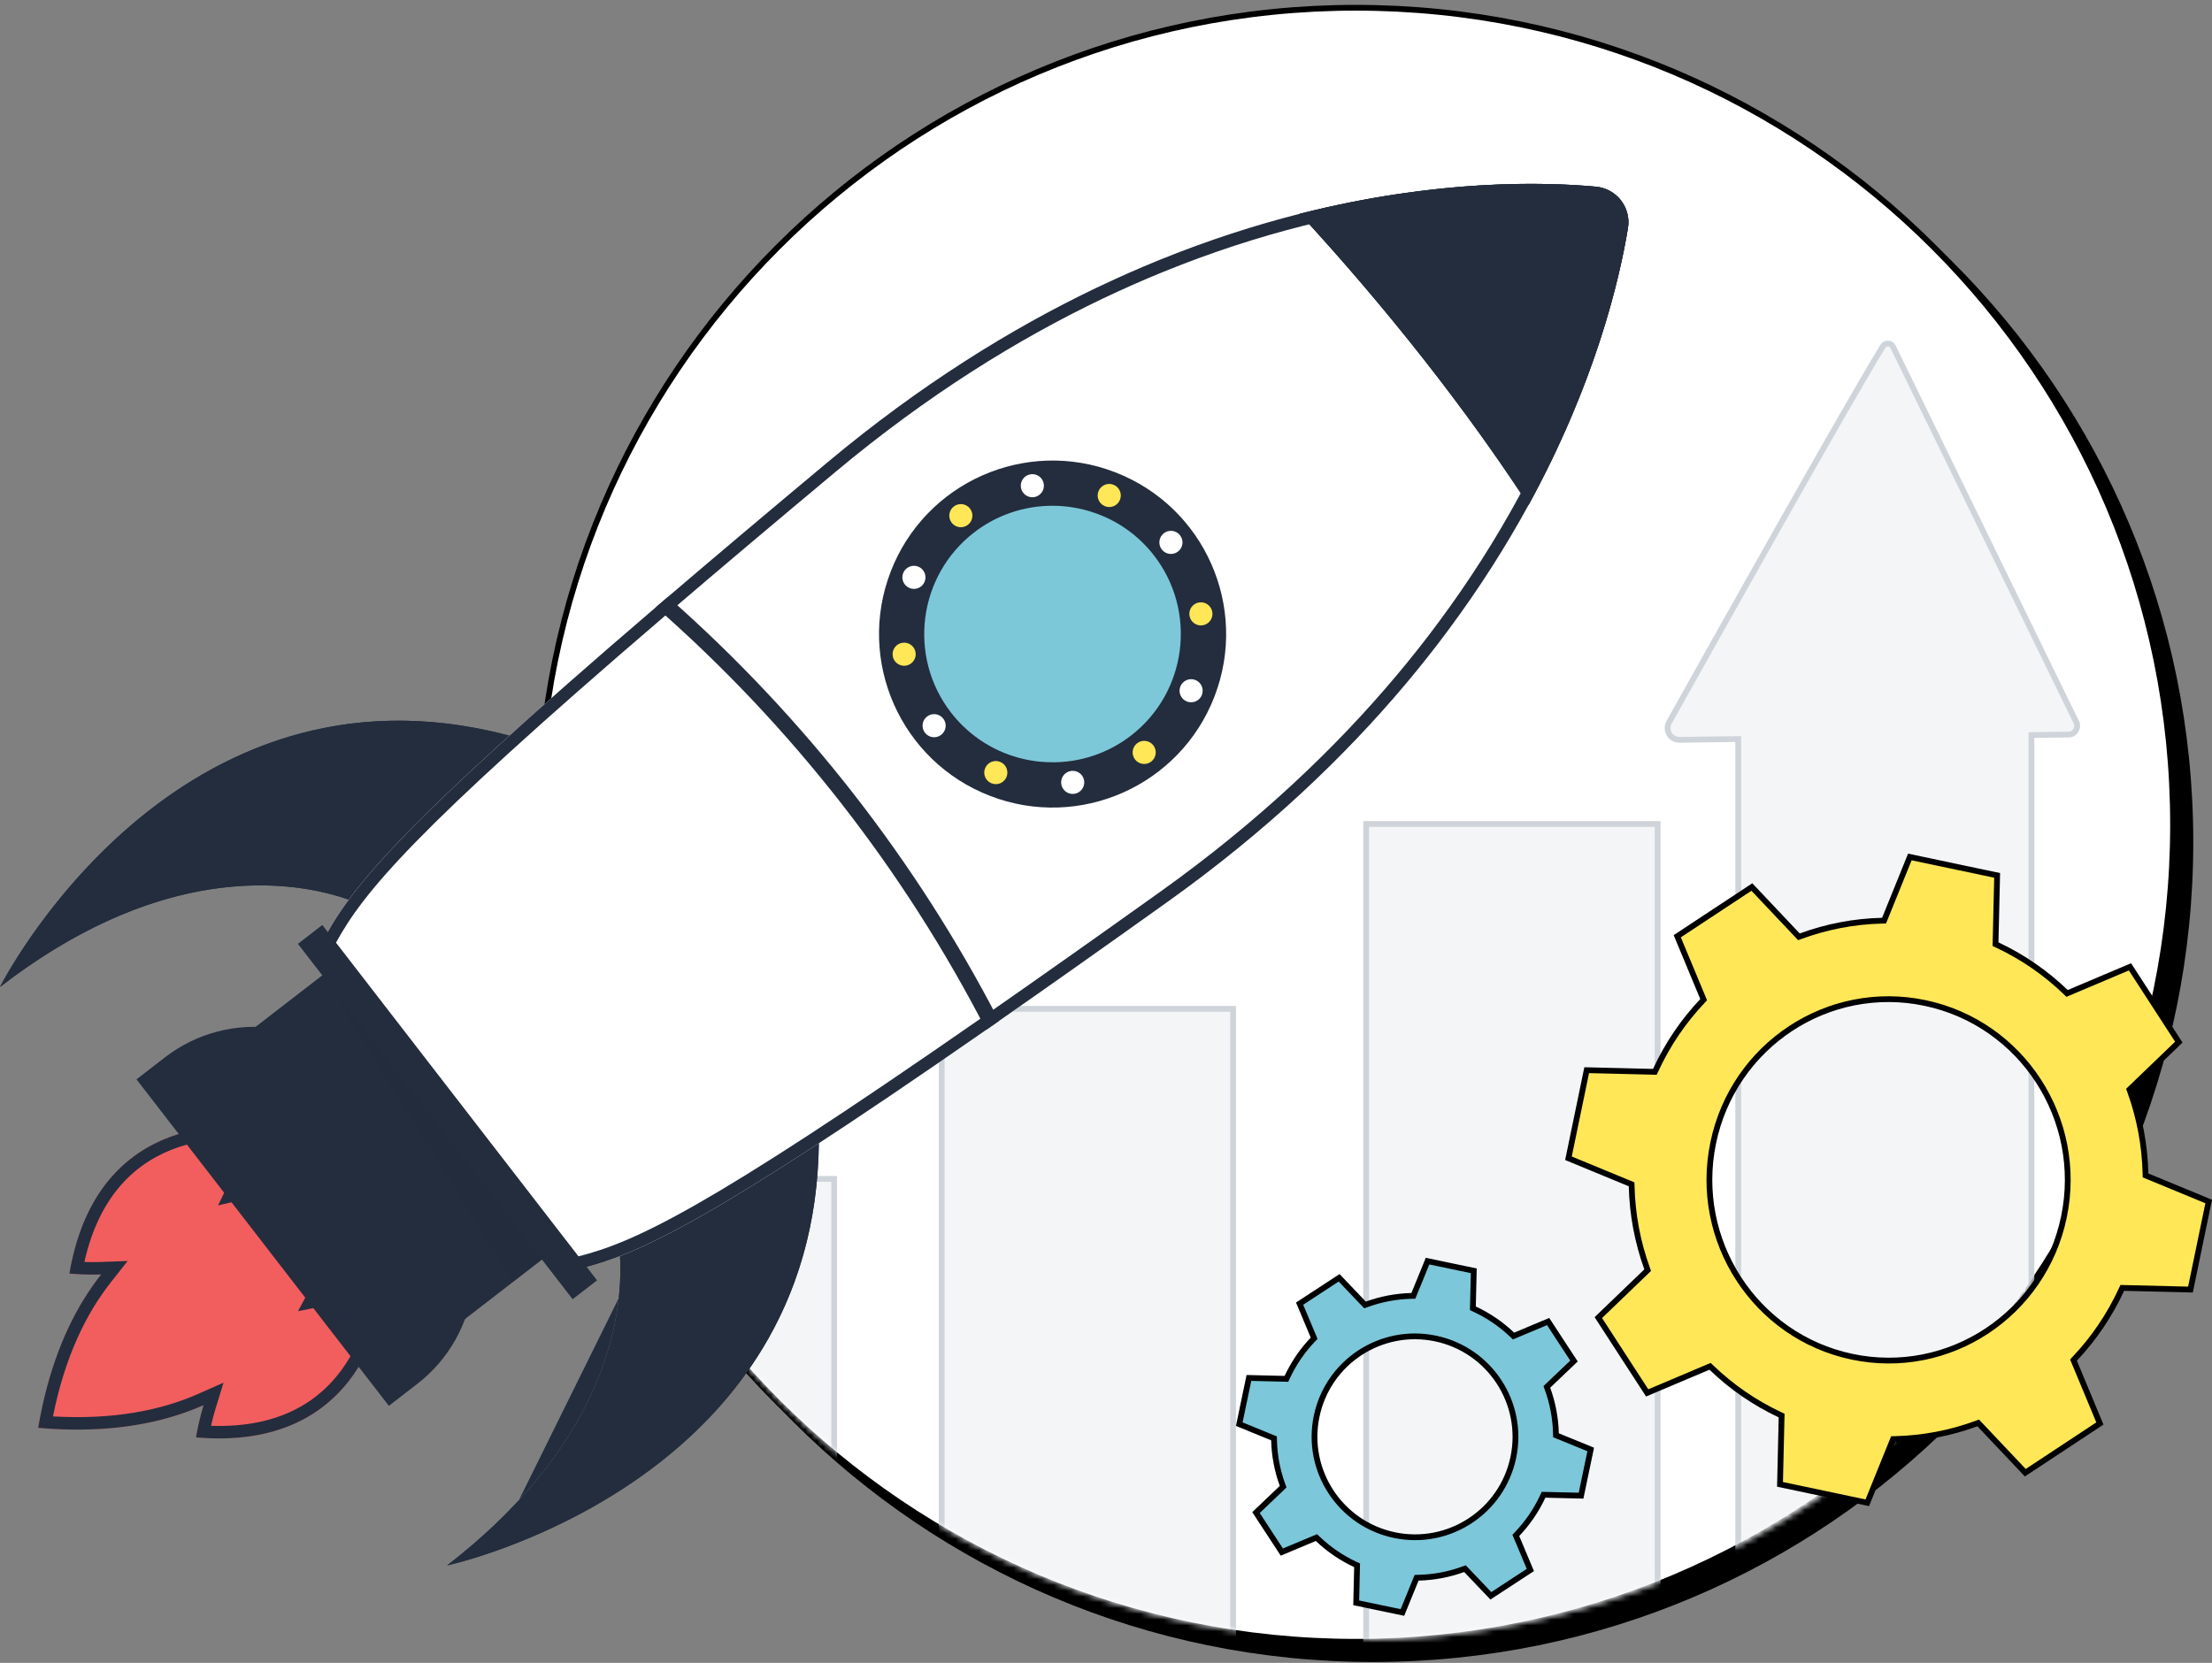
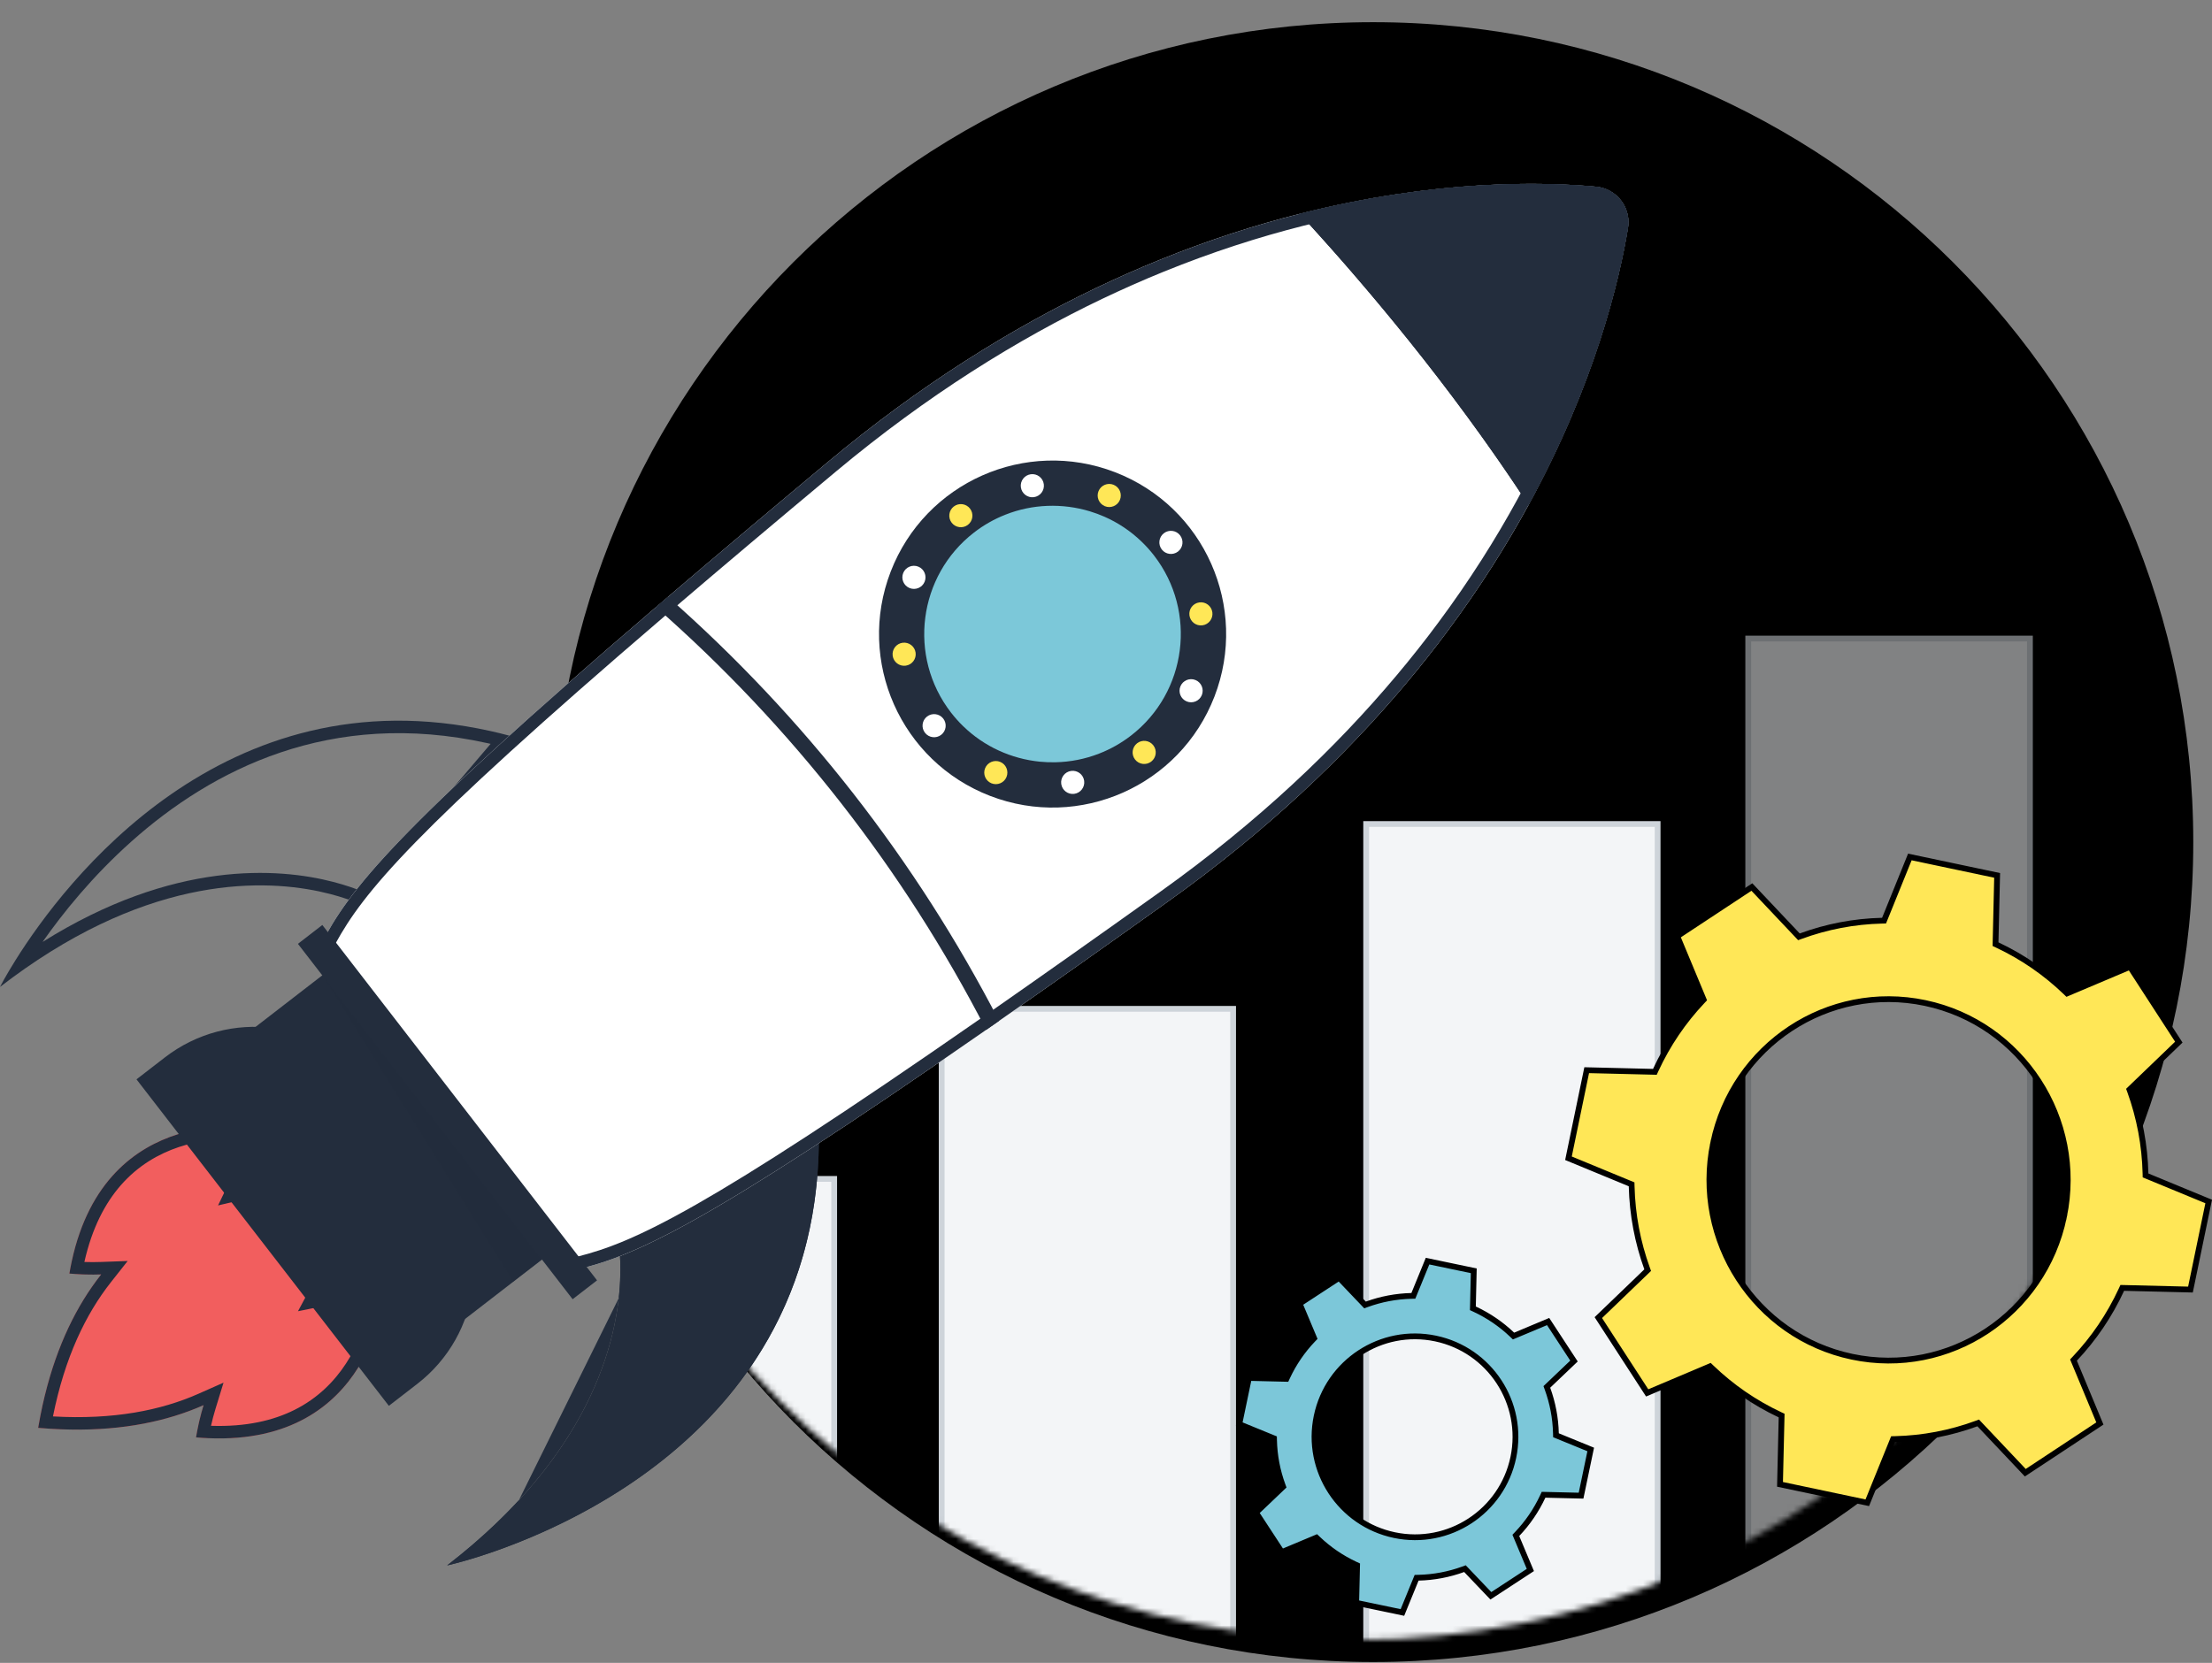
<svg xmlns="http://www.w3.org/2000/svg" width="383" height="288" viewBox="0 0 383 288" fill="none">
  <rect x="0" y="0" width="383" height="288" fill="#808080" stroke="none" />
  <path d="M237.757 287.842C316.181 287.842 379.757 224.266 379.757 145.842C379.757 67.417 316.181 3.842 237.757 3.842C159.332 3.842 95.757 67.417 95.757 145.842C95.757 224.266 159.332 287.842 237.757 287.842Z" fill="black" />
-   <path d="M376.257 142.842C376.257 220.99 312.905 284.342 234.757 284.342C156.609 284.342 93.257 220.99 93.257 142.842C93.257 64.694 156.609 1.342 234.757 1.342C312.905 1.342 376.257 64.694 376.257 142.842Z" fill="white" stroke="black" />
  <mask id="mask0_7718_24428" style="mask-type:alpha" maskUnits="userSpaceOnUse" x="93" y="0" width="284" height="284">
    <path d="M234.985 284C313.409 284 376.985 220.424 376.985 142C376.985 63.576 313.409 0 234.985 0C156.561 0 93.985 64.076 93.985 142.5C93.985 220.924 156.561 284 234.985 284Z" fill="white" />
  </mask>
  <g mask="url(#mask0_7718_24428)">
    <g opacity="0.53">
      <path d="M302.7 110.587H351.476V312.566H302.7V110.587Z" fill="#F3F5F7" stroke="#CED4DA" />
    </g>
    <path d="M93.973 204.173H144.435V312.71H93.973V204.173Z" fill="#F3F5F7" stroke="#CED4DA" />
    <path d="M163.048 174.717H213.51V312.713H163.048V174.717Z" fill="#F3F5F7" stroke="#CED4DA" />
    <path d="M236.547 142.713H287.011V313.85H236.547V142.713Z" fill="#F3F5F7" stroke="#CED4DA" />
-     <path d="M351.739 127.802V313.563H300.968V128.503V127.996L300.461 128.003L290.81 128.134L290.81 128.134C289.237 128.156 288.228 126.466 288.997 125.089C296.267 112.083 319.797 70.066 326.014 59.979C326.431 59.303 327.43 59.352 327.78 60.069L327.78 60.069L359.502 125.079L359.951 124.86L359.502 125.079C359.981 126.061 359.276 127.206 358.188 127.221L352.232 127.302L351.739 127.309V127.802Z" fill="#F3F5F7" stroke="#CED4DA" />
  </g>
  <path fill-rule="evenodd" clip-rule="evenodd" d="M12.015 220.569C17.141 190.325 44.645 195.353 44.645 195.353C44.645 195.353 44.287 200.177 41.669 205.62C52.593 203.024 61.729 204.694 61.729 204.694C61.729 204.694 61.032 214.072 55.675 224.058C61.7 222.835 66.572 223.725 66.572 223.725C66.572 223.725 64.5 251.607 33.941 248.941C34.282 246.928 34.723 245.072 35.248 243.359C27.906 246.615 18.543 248.333 6.607 247.291C8.593 235.575 12.567 226.992 17.513 220.722C15.791 220.785 13.961 220.739 12.015 220.569Z" fill="#F25E5E" />
  <path fill-rule="evenodd" clip-rule="evenodd" d="M44.645 195.353C44.645 195.353 18.456 190.566 12.425 218.435C12.276 219.126 12.139 219.838 12.015 220.569C12.754 220.634 13.477 220.68 14.183 220.71C14.388 220.719 14.591 220.726 14.793 220.731C15.729 220.758 16.635 220.754 17.513 220.722C16.961 221.422 16.421 222.151 15.894 222.91C11.996 228.528 8.839 235.789 6.998 245.156C6.86 245.856 6.73 246.567 6.607 247.291C7.338 247.355 8.06 247.408 8.772 247.452C18.383 248.037 26.258 246.787 32.708 244.392C33.581 244.068 34.427 243.723 35.248 243.359C34.988 244.205 34.75 245.086 34.533 246.004C34.471 246.269 34.411 246.537 34.352 246.808C34.203 247.499 34.065 248.21 33.941 248.941C34.681 249.006 35.403 249.053 36.11 249.082C64.599 250.274 66.572 223.725 66.572 223.725C66.572 223.725 63.066 223.084 58.325 223.637C57.477 223.735 56.589 223.872 55.675 224.058C56.108 223.25 56.512 222.445 56.886 221.649C61.141 212.615 61.729 204.694 61.729 204.694C61.729 204.694 54.015 203.284 44.287 205.07C43.429 205.227 42.555 205.41 41.669 205.62C42.071 204.785 42.419 203.964 42.721 203.173C44.388 198.81 44.645 195.353 44.645 195.353ZM59.314 206.561C58.388 206.469 57.176 206.381 55.741 206.344C52.225 206.255 47.404 206.479 42.168 207.723L37.755 208.771L39.721 204.684C40.941 202.147 41.638 199.746 42.029 197.979C42.085 197.725 42.135 197.484 42.178 197.259C41.629 197.225 40.986 197.201 40.269 197.201C37.769 197.202 34.416 197.501 30.94 198.668C27.478 199.831 23.908 201.848 20.904 205.291C18.243 208.342 15.949 212.598 14.61 218.564C15.587 218.597 16.528 218.596 17.434 218.563L22.103 218.392L19.21 222.06C14.846 227.592 11.213 235.103 9.17 245.311C19.655 245.913 27.891 244.258 34.372 241.384L38.702 239.464L37.314 243.992C37.028 244.924 36.768 245.904 36.536 246.936C42.647 247.144 47.344 245.998 50.968 244.192C55.057 242.153 57.909 239.208 59.907 236.151C61.913 233.081 63.048 229.913 63.68 227.494C63.861 226.8 63.999 226.172 64.105 225.631C63.857 225.616 63.59 225.602 63.306 225.592C61.46 225.527 58.911 225.606 56.105 226.176L51.595 227.091L53.771 223.036C56.338 218.251 57.794 213.598 58.607 210.137C58.942 208.711 59.166 207.494 59.314 206.561Z" fill="#232D3D" />
  <path d="M77.422 271.115C103.535 250.936 107.4 230.278 107.417 219.881C107.426 215.551 106.766 213 106.766 213L141.777 196.07C141.792 197.451 141.777 198.808 141.725 200.142C139.611 257.717 77.422 271.115 77.422 271.115Z" fill="#232D3D" />
  <path fill-rule="evenodd" clip-rule="evenodd" d="M141.725 200.142C141.747 199.59 141.762 199.033 141.771 198.473C141.784 197.68 141.786 196.879 141.777 196.07L106.766 213C106.766 213 107.426 215.551 107.417 219.881C107.401 229.698 103.954 248.661 81.59 267.733C80.268 268.861 78.88 269.989 77.422 271.115C77.422 271.115 79.397 270.69 82.654 269.665C97.677 264.938 139.987 247.458 141.725 200.142ZM86.82 265.948C92.525 263.824 100.029 260.459 107.581 255.422C123.018 245.125 138.542 227.945 139.566 200.063L139.566 200.059C139.573 199.883 139.579 199.707 139.584 199.531L109.193 214.227C109.207 214.321 109.222 214.418 109.236 214.519C109.412 215.789 109.583 217.61 109.577 219.884" fill="#232D3D" />
-   <path d="M0 170.929C26.113 150.75 47.077 152.219 57.143 154.826C61.335 155.908 63.638 157.191 63.638 157.191L88.85 127.581C87.518 127.218 86.2 126.891 84.897 126.604C28.65 114.129 0 170.929 0 170.929Z" fill="#232D3D" />
  <path fill-rule="evenodd" clip-rule="evenodd" d="M84.432 128.714L84.429 128.714C57.19 122.673 36.65 133.362 22.793 145.702C16.013 151.74 10.864 158.153 7.371 163.137C30.036 148.921 48.209 150.28 57.685 152.734C59.887 153.302 61.606 153.927 62.79 154.418C62.884 154.457 62.975 154.495 63.063 154.532L84.949 128.83C84.776 128.791 84.604 128.752 84.432 128.714ZM86.523 126.981C87.294 127.168 88.069 127.369 88.85 127.581L63.638 157.191C63.638 157.191 61.335 155.908 57.143 154.826C47.639 152.365 28.42 150.917 4.324 167.748C2.9 168.743 1.458 169.802 0 170.929C0 170.929 0.91 169.126 2.723 166.232C11.087 152.886 38.672 116.352 84.897 126.604C85.437 126.723 85.979 126.848 86.523 126.981Z" fill="#232D3D" />
  <path d="M202.204 156.16C191.24 163.99 181.561 170.827 172.986 176.806C172.235 177.332 171.488 177.849 170.755 178.36C121.109 212.877 109.634 217.648 99.138 220.057L55.529 163.625C60.492 154.101 67.981 144.226 113.58 105.151C114.26 104.566 114.949 103.974 115.65 103.377C123.683 96.51 132.858 88.768 143.354 80.006C159.376 66.627 175.121 56.879 189.928 49.801C190.815 49.379 191.7 48.964 192.58 48.561C194.37 47.736 196.147 46.95 197.907 46.203C198.829 45.814 199.742 45.432 200.654 45.063C209.227 41.577 217.403 38.967 225.044 37.031C248.677 31.043 267.177 31.488 276.342 32.334C276.774 32.375 277.186 32.456 277.584 32.58C280.483 33.461 282.388 36.382 281.876 39.495C280.394 48.508 276.214 66.313 264.663 87.456C260.869 94.399 256.285 101.701 250.733 109.168C250.152 109.953 249.559 110.739 248.956 111.529C247.791 113.047 246.587 114.569 245.344 116.096C244.734 116.844 244.115 117.591 243.485 118.341C232.858 131.003 219.355 143.911 202.204 156.16Z" fill="white" />
  <path fill-rule="evenodd" clip-rule="evenodd" d="M171.748 175.036L171.75 175.034C180.317 169.06 189.99 162.228 200.948 154.402C217.95 142.26 231.319 129.476 241.83 116.952C242.454 116.208 243.066 115.47 243.668 114.732C244.898 113.221 246.088 111.717 247.239 110.217M243.485 118.341C232.858 131.003 219.355 143.911 202.204 156.16C191.24 163.99 181.561 170.827 172.986 176.806C172.54 177.118 172.096 177.427 171.656 177.733C171.354 177.943 171.053 178.152 170.755 178.36C121.109 212.877 109.634 217.648 99.138 220.057L55.529 163.625C60.492 154.101 67.981 144.226 113.58 105.151C114.26 104.566 114.949 103.974 115.65 103.377C123.683 96.51 132.858 88.768 143.354 80.006C159.376 66.627 175.121 56.879 189.928 49.801C190.815 49.379 191.7 48.964 192.58 48.561C194.37 47.736 196.147 46.95 197.907 46.203C198.829 45.814 199.742 45.432 200.654 45.063C209.227 41.577 217.403 38.967 225.044 37.031C248.677 31.043 267.177 31.488 276.342 32.334C276.774 32.375 277.186 32.456 277.584 32.58C280.483 33.461 282.388 36.382 281.876 39.495C280.394 48.508 276.214 66.313 264.663 87.456C260.869 94.399 256.285 101.701 250.733 109.168C250.152 109.953 249.559 110.739 248.956 111.529C247.791 113.047 246.587 114.569 245.344 116.096C244.734 116.844 244.115 117.591 243.485 118.341ZM247.239 110.217C247.837 109.434 248.423 108.657 248.996 107.882L248.999 107.878C254.488 100.497 259.019 93.279 262.767 86.42C274.179 65.532 278.293 47.969 279.744 39.144C280.076 37.123 278.839 35.22 276.956 34.647L276.943 34.644C276.695 34.566 276.43 34.513 276.141 34.485C267.167 33.658 248.921 33.211 225.575 39.125C218.026 41.039 209.945 43.618 201.468 47.065L201.463 47.067C200.569 47.428 199.669 47.805 198.75 48.192C197.01 48.931 195.254 49.708 193.485 50.523L193.48 50.525C192.612 50.923 191.739 51.333 190.859 51.751C176.213 58.752 160.621 68.403 144.739 81.664L144.739 81.665C134.248 90.423 125.079 98.159 117.054 105.02L117.051 105.023C116.354 105.616 115.669 106.204 114.99 106.789L114.986 106.792C71.362 144.174 62.895 154.617 58.093 163.409L99.994 217.63C109.74 215.192 122.02 209.611 169.521 176.586C169.825 176.374 170.127 176.165 170.428 175.955C170.865 175.651 171.303 175.347 171.748 175.036" fill="#232D3D" />
  <path d="M210.283 120.626C216.255 105.145 208.546 87.753 193.064 81.781C177.583 75.81 160.192 83.519 154.22 99C148.248 114.481 155.957 131.873 171.438 137.844C186.92 143.816 204.311 136.107 210.283 120.626Z" fill="#232D3D" />
  <path d="M195.83 127.393C194.105 128.725 192.243 129.765 190.306 130.516C187.866 131.469 185.303 131.964 182.743 132.018C181.839 132.039 180.938 132.003 180.041 131.916C175.154 131.427 170.433 129.335 166.75 125.748C166.004 125.025 165.305 124.241 164.654 123.399C157.162 113.703 158.954 99.719 168.652 92.224C170.345 90.915 172.168 89.891 174.068 89.142C178.789 87.274 183.965 87.118 188.71 88.557C189.57 88.816 190.418 89.132 191.244 89.495C193.574 90.521 195.746 91.96 197.649 93.793C198.423 94.536 199.151 95.345 199.826 96.219C207.318 105.915 205.526 119.9 195.83 127.393Z" fill="#7CC8D9" />
  <path opacity="0.5" d="M203.731 95.706C202.856 96.382 201.598 96.221 200.921 95.345C200.245 94.47 200.406 93.212 201.281 92.535C202.156 91.859 203.414 92.02 204.091 92.896C204.768 93.771 204.606 95.029 203.731 95.706Z" fill="#232D3D" />
  <path d="M203.967 95.523C203.091 96.199 201.833 96.038 201.157 95.163C200.48 94.288 200.641 93.029 201.517 92.353C202.392 91.676 203.65 91.838 204.327 92.713C205.003 93.589 204.842 94.846 203.967 95.523Z" fill="white" />
-   <path opacity="0.5" d="M193.8 86.85C193.38 87.873 192.21 88.363 191.187 87.943C190.163 87.523 189.674 86.353 190.094 85.329C190.514 84.306 191.684 83.817 192.707 84.237C193.731 84.656 194.22 85.826 193.8 86.85Z" fill="#232D3D" />
+   <path opacity="0.5" d="M193.8 86.85C190.163 87.523 189.674 86.353 190.094 85.329C190.514 84.306 191.684 83.817 192.707 84.237C193.731 84.656 194.22 85.826 193.8 86.85Z" fill="#232D3D" />
  <path d="M193.913 86.574C193.493 87.597 192.323 88.087 191.3 87.667C190.277 87.247 189.787 86.077 190.207 85.054C190.627 84.031 191.797 83.541 192.82 83.961C193.844 84.381 194.333 85.551 193.913 86.574Z" fill="#FFE757" />
  <path opacity="0.5" d="M180.771 84.146C180.919 85.243 180.151 86.251 179.054 86.399C177.958 86.548 176.949 85.779 176.801 84.683C176.653 83.586 177.422 82.578 178.518 82.429C179.614 82.281 180.623 83.05 180.771 84.146Z" fill="#232D3D" />
  <path d="M180.731 83.851C180.88 84.947 180.111 85.956 179.014 86.104C177.918 86.252 176.91 85.484 176.761 84.387C176.613 83.291 177.382 82.282 178.478 82.134C179.574 81.986 180.583 82.754 180.731 83.851Z" fill="white" />
-   <path opacity="0.5" d="M168.136 88.319C168.813 89.194 168.652 90.452 167.776 91.129C166.901 91.805 165.643 91.644 164.966 90.769C164.29 89.894 164.451 88.635 165.326 87.959C166.202 87.282 167.46 87.443 168.136 88.319Z" fill="#232D3D" />
  <path d="M167.954 88.083C168.631 88.959 168.469 90.217 167.594 90.893C166.718 91.57 165.461 91.409 164.784 90.533C164.107 89.657 164.269 88.4 165.144 87.723C166.02 87.047 167.278 87.208 167.954 88.083Z" fill="#FFE757" />
  <path opacity="0.5" d="M159.28 98.251C160.304 98.67 160.793 99.84 160.373 100.864C159.954 101.887 158.783 102.377 157.76 101.957C156.737 101.537 156.247 100.367 156.667 99.344C157.087 98.32 158.257 97.831 159.28 98.251Z" fill="#232D3D" />
  <path d="M159.005 98.137C160.028 98.557 160.518 99.727 160.098 100.751C159.678 101.774 158.508 102.263 157.485 101.843C156.461 101.424 155.972 100.254 156.392 99.23C156.811 98.207 157.982 97.718 159.005 98.137Z" fill="white" />
  <path d="M156.958 99.271L156.808 99.638L159.33 100.673L159.48 100.306L156.958 99.271Z" fill="white" />
  <path d="M158.9 98.761L158.533 98.611L157.498 101.133L157.865 101.284L158.9 98.761Z" fill="white" />
  <path opacity="0.5" d="M156.577 111.279C157.673 111.131 158.682 111.899 158.83 112.996C158.978 114.092 158.21 115.101 157.113 115.249C156.017 115.397 155.008 114.629 154.86 113.532C154.712 112.436 155.48 111.427 156.577 111.279Z" fill="#232D3D" />
  <path d="M156.281 111.319C157.378 111.171 158.386 111.939 158.534 113.036C158.683 114.132 157.914 115.14 156.818 115.289C155.721 115.437 154.713 114.668 154.564 113.572C154.417 112.476 155.185 111.467 156.281 111.319Z" fill="#FFE757" />
  <path opacity="0.5" d="M160.75 123.914C161.625 123.238 162.883 123.399 163.56 124.274C164.236 125.15 164.075 126.408 163.199 127.084C162.324 127.761 161.066 127.599 160.39 126.724C159.713 125.848 159.874 124.59 160.75 123.914Z" fill="#232D3D" />
  <path d="M160.514 124.096C161.389 123.42 162.647 123.581 163.324 124.456C164 125.332 163.839 126.59 162.963 127.266C162.088 127.943 160.83 127.782 160.154 126.906C159.477 126.031 159.638 124.773 160.514 124.096Z" fill="white" />
  <path d="M160.501 126.448L160.743 126.762L162.9 125.095L162.658 124.782L160.501 126.448Z" fill="white" />
  <path d="M160.964 124.528L160.65 124.77L162.317 126.927L162.631 126.684L160.964 124.528Z" fill="white" />
  <path opacity="0.5" d="M170.681 132.769C171.101 131.746 172.271 131.257 173.295 131.677C174.318 132.096 174.808 133.266 174.388 134.29C173.968 135.313 172.798 135.803 171.774 135.383C170.751 134.963 170.261 133.793 170.681 132.769Z" fill="#232D3D" />
  <path d="M170.569 133.045C170.988 132.022 172.158 131.532 173.182 131.952C174.205 132.372 174.695 133.542 174.275 134.565C173.855 135.589 172.685 136.078 171.661 135.658C170.638 135.239 170.149 134.068 170.569 133.045Z" fill="#FFE757" />
  <path opacity="0.5" d="M183.71 135.473C183.561 134.376 184.33 133.368 185.427 133.22C186.523 133.071 187.531 133.84 187.68 134.937C187.828 136.033 187.059 137.041 185.963 137.19C184.867 137.338 183.858 136.569 183.71 135.473Z" fill="#232D3D" />
  <path d="M183.75 135.768C183.601 134.672 184.37 133.663 185.466 133.515C186.563 133.367 187.571 134.135 187.719 135.232C187.868 136.328 187.099 137.337 186.003 137.485C184.907 137.633 183.898 136.865 183.75 135.768Z" fill="white" />
  <path opacity="0.5" d="M196.345 131.3C195.668 130.425 195.829 129.167 196.705 128.491C197.58 127.814 198.838 127.975 199.515 128.851C200.191 129.726 200.03 130.984 199.154 131.661C198.279 132.337 197.021 132.176 196.345 131.3Z" fill="#232D3D" />
  <path d="M196.527 131.536C195.85 130.66 196.011 129.403 196.887 128.726C197.762 128.049 199.02 128.211 199.696 129.086C200.373 129.962 200.212 131.219 199.336 131.896C198.461 132.572 197.203 132.411 196.527 131.536Z" fill="#FFE757" />
  <path opacity="0.5" d="M205.2 121.369C204.177 120.949 203.688 119.779 204.107 118.756C204.527 117.732 205.697 117.243 206.721 117.663C207.744 118.082 208.234 119.253 207.814 120.276C207.394 121.3 206.224 121.789 205.2 121.369Z" fill="#232D3D" />
  <path d="M205.476 121.482C204.453 121.062 203.963 119.892 204.383 118.869C204.803 117.846 205.973 117.356 206.997 117.776C208.02 118.196 208.509 119.366 208.09 120.389C207.67 121.413 206.5 121.902 205.476 121.482Z" fill="white" />
  <path opacity="0.5" d="M207.904 108.341C206.808 108.489 205.799 107.72 205.651 106.624C205.503 105.528 206.271 104.519 207.368 104.371C208.464 104.222 209.473 104.991 209.621 106.087C209.769 107.184 209 108.192 207.904 108.341Z" fill="#232D3D" />
  <path d="M208.199 108.3C207.103 108.449 206.095 107.68 205.946 106.584C205.798 105.487 206.567 104.479 207.663 104.331C208.76 104.182 209.768 104.951 209.916 106.047C210.064 107.143 209.296 108.152 208.199 108.3Z" fill="#FFE757" />
  <path d="M172.987 176.806C172.235 177.332 171.489 177.849 170.756 178.36C156.446 150.582 137.079 125.779 113.581 105.151C114.261 104.566 114.95 103.974 115.651 103.377C139.179 124.1 158.598 148.969 172.987 176.806Z" fill="#232D3D" />
  <path d="M264.663 87.455C251.119 66.694 235.926 48.847 225.044 37.03C248.677 31.043 267.177 31.487 276.342 32.333C279.915 32.663 282.457 35.953 281.876 39.494C280.394 48.508 276.214 66.313 264.663 87.455Z" fill="#232D3D" />
  <path fill-rule="evenodd" clip-rule="evenodd" d="M263.316 85.407C263.766 86.087 264.216 86.769 264.663 87.455C265.06 86.729 265.448 86.007 265.827 85.289C276.498 65.1 280.445 48.198 281.876 39.494C282.457 35.953 279.915 32.663 276.342 32.333C267.489 31.516 249.925 31.073 227.437 36.441C226.646 36.63 225.848 36.826 225.044 37.03C225.587 37.619 226.14 38.224 226.704 38.843C237.064 50.224 250.8 66.547 263.316 85.407ZM264.465 83.234C274.593 63.754 278.367 47.516 279.743 39.143C280.121 36.84 278.467 34.7 276.144 34.485M264.465 83.234C252.368 65.149 239.229 49.456 229.102 38.27C250.758 33.256 267.627 33.699 276.143 34.485" fill="#232D3D" />
  <path d="M103.375 221.746L55.811 160.198L51.585 163.464L99.148 225.012L103.375 221.746Z" fill="#232D3D" />
  <path d="M96.218 216.305L58.18 167.082L41.835 179.713L79.873 228.936L96.218 216.305Z" fill="#232D3D" />
  <path d="M67.329 243.477L23.633 186.932L28.542 183.139C39.638 174.563 55.585 176.608 64.16 187.704L76.803 204.065C85.379 215.161 83.335 231.108 72.238 239.683L67.329 243.477Z" fill="#232D3D" />
  <path opacity="0.5" d="M55.803 168.893L88.821 221.992L93.839 218.113L55.803 168.893Z" fill="#232D3D" />
  <path d="M282.515 205.439L282.507 205.113L282.206 204.988L271.574 200.598L273.152 192.97L274.73 185.345L286.208 185.625L286.537 185.633L286.674 185.334C288.738 180.864 291.483 176.84 294.76 173.373L294.983 173.137L294.859 172.837L290.412 162.148L296.874 157.884L303.33 153.623L311.253 162.009L311.479 162.248L311.789 162.135C316.25 160.494 321.004 159.569 325.89 159.453L326.218 159.445L326.342 159.141L330.686 148.417L338.239 150.013L338.328 149.59L338.239 150.013L345.797 151.608L345.525 163.195L345.518 163.521L345.812 163.659C350.244 165.743 354.233 168.515 357.671 171.823L357.908 172.052L358.212 171.924L368.797 167.446L373.024 173.964L377.255 180.488L368.943 188.482L368.709 188.707L368.82 189.013C370.448 193.516 371.368 198.314 371.486 203.246L371.493 203.572L371.795 203.696L382.426 208.085L380.848 215.714L380.848 215.714L379.27 223.339L367.792 223.059L367.463 223.051L367.326 223.349C365.262 227.821 362.517 231.844 359.24 235.311L359.017 235.547L359.142 235.847L363.588 246.536L357.126 250.8L350.671 255.06L342.747 246.675L342.521 246.436L342.211 246.55C337.75 248.19 332.997 249.115 328.11 249.231L327.782 249.239L327.659 249.543L323.315 260.266L315.761 258.671L308.203 257.076L308.475 245.489L308.482 245.163L308.188 245.025C303.756 242.941 299.767 240.169 296.329 236.86L296.091 236.632L295.788 236.76L285.204 241.237L280.976 234.72L276.746 228.196L285.057 220.202L285.291 219.977L285.181 219.672C283.552 215.169 282.633 210.37 282.515 205.439ZM296.635 197.933L297.125 198.034L296.635 197.933C293.136 214.845 303.888 231.429 320.66 234.971C337.435 238.513 353.865 227.665 357.365 210.751L356.911 210.657L357.365 210.751C360.864 193.84 350.113 177.255 333.34 173.714C316.566 170.172 300.135 181.02 296.635 197.933Z" fill="#FFE757" stroke="black" />
  <path d="M220.597 249.437L220.59 249.11L220.287 248.987L214.575 246.649L215.41 242.649L215.41 242.649L216.245 238.648L222.413 238.797L222.74 238.805L222.878 238.509C224.011 236.078 225.517 233.891 227.314 232.006L227.54 231.77L227.413 231.468L225.025 225.778L228.445 223.541L228.445 223.541L231.864 221.304L236.122 225.771L236.348 226.007L236.655 225.896C239.103 225.004 241.71 224.501 244.391 224.438L244.718 224.43L244.842 224.127L247.176 218.416L251.177 219.253L251.177 219.253L255.178 220.091L255.032 226.26L255.024 226.587L255.32 226.725C257.752 227.858 259.94 229.365 261.825 231.164L262.062 231.39L262.364 231.263L268.053 228.878L270.291 232.299L272.53 235.719L268.065 239.976L267.829 240.201L267.941 240.509C268.833 242.956 269.338 245.565 269.403 248.245L269.41 248.572L269.713 248.696L275.426 251.033L274.591 255.034L274.591 255.035L273.755 259.034L267.587 258.886L267.26 258.878L267.122 259.174C265.99 261.604 264.484 263.792 262.686 265.677L262.461 265.914L262.587 266.216L264.975 271.906L261.556 274.142L261.556 274.143L258.136 276.379L253.878 271.912L253.652 271.675L253.345 271.787C250.898 272.679 248.29 273.182 245.609 273.246L245.282 273.253L245.158 273.556L242.824 279.267L238.824 278.429L238.824 278.429L234.822 277.593L234.968 271.423L234.976 271.096L234.68 270.958C232.248 269.825 230.06 268.318 228.175 266.519L227.938 266.293L227.636 266.42L221.947 268.805L219.709 265.384L219.709 265.384L217.471 261.963L221.935 257.708L222.171 257.482L222.059 257.175C221.167 254.726 220.662 252.119 220.597 249.437ZM227.972 245.279L227.972 245.279C226.01 254.682 232.041 263.9 241.445 265.868C250.849 267.836 260.065 261.809 262.028 252.405C263.99 243.002 257.959 233.783 248.555 231.816C239.151 229.848 229.936 235.875 227.972 245.279Z" fill="#7CC7D9" stroke="black" />
</svg>